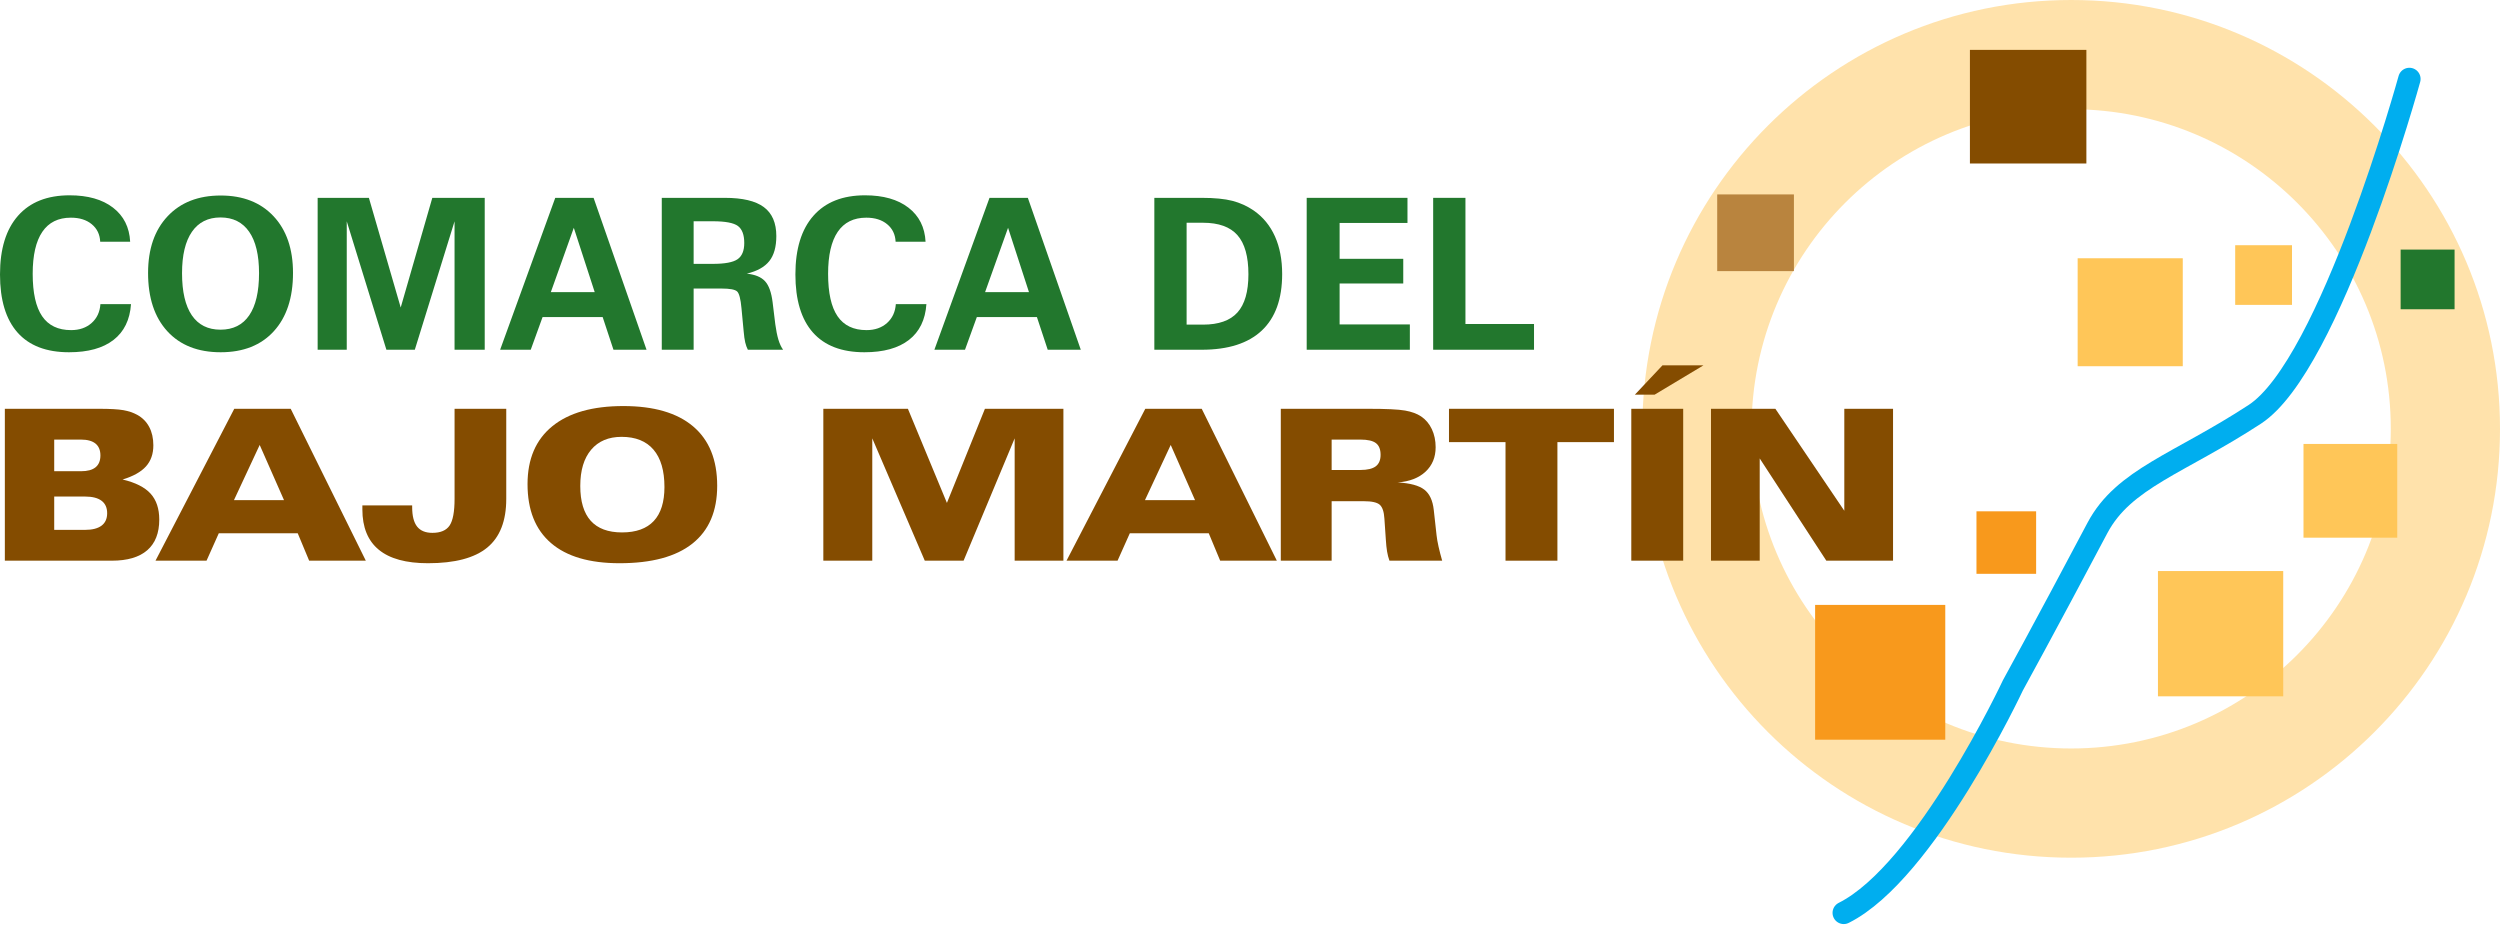
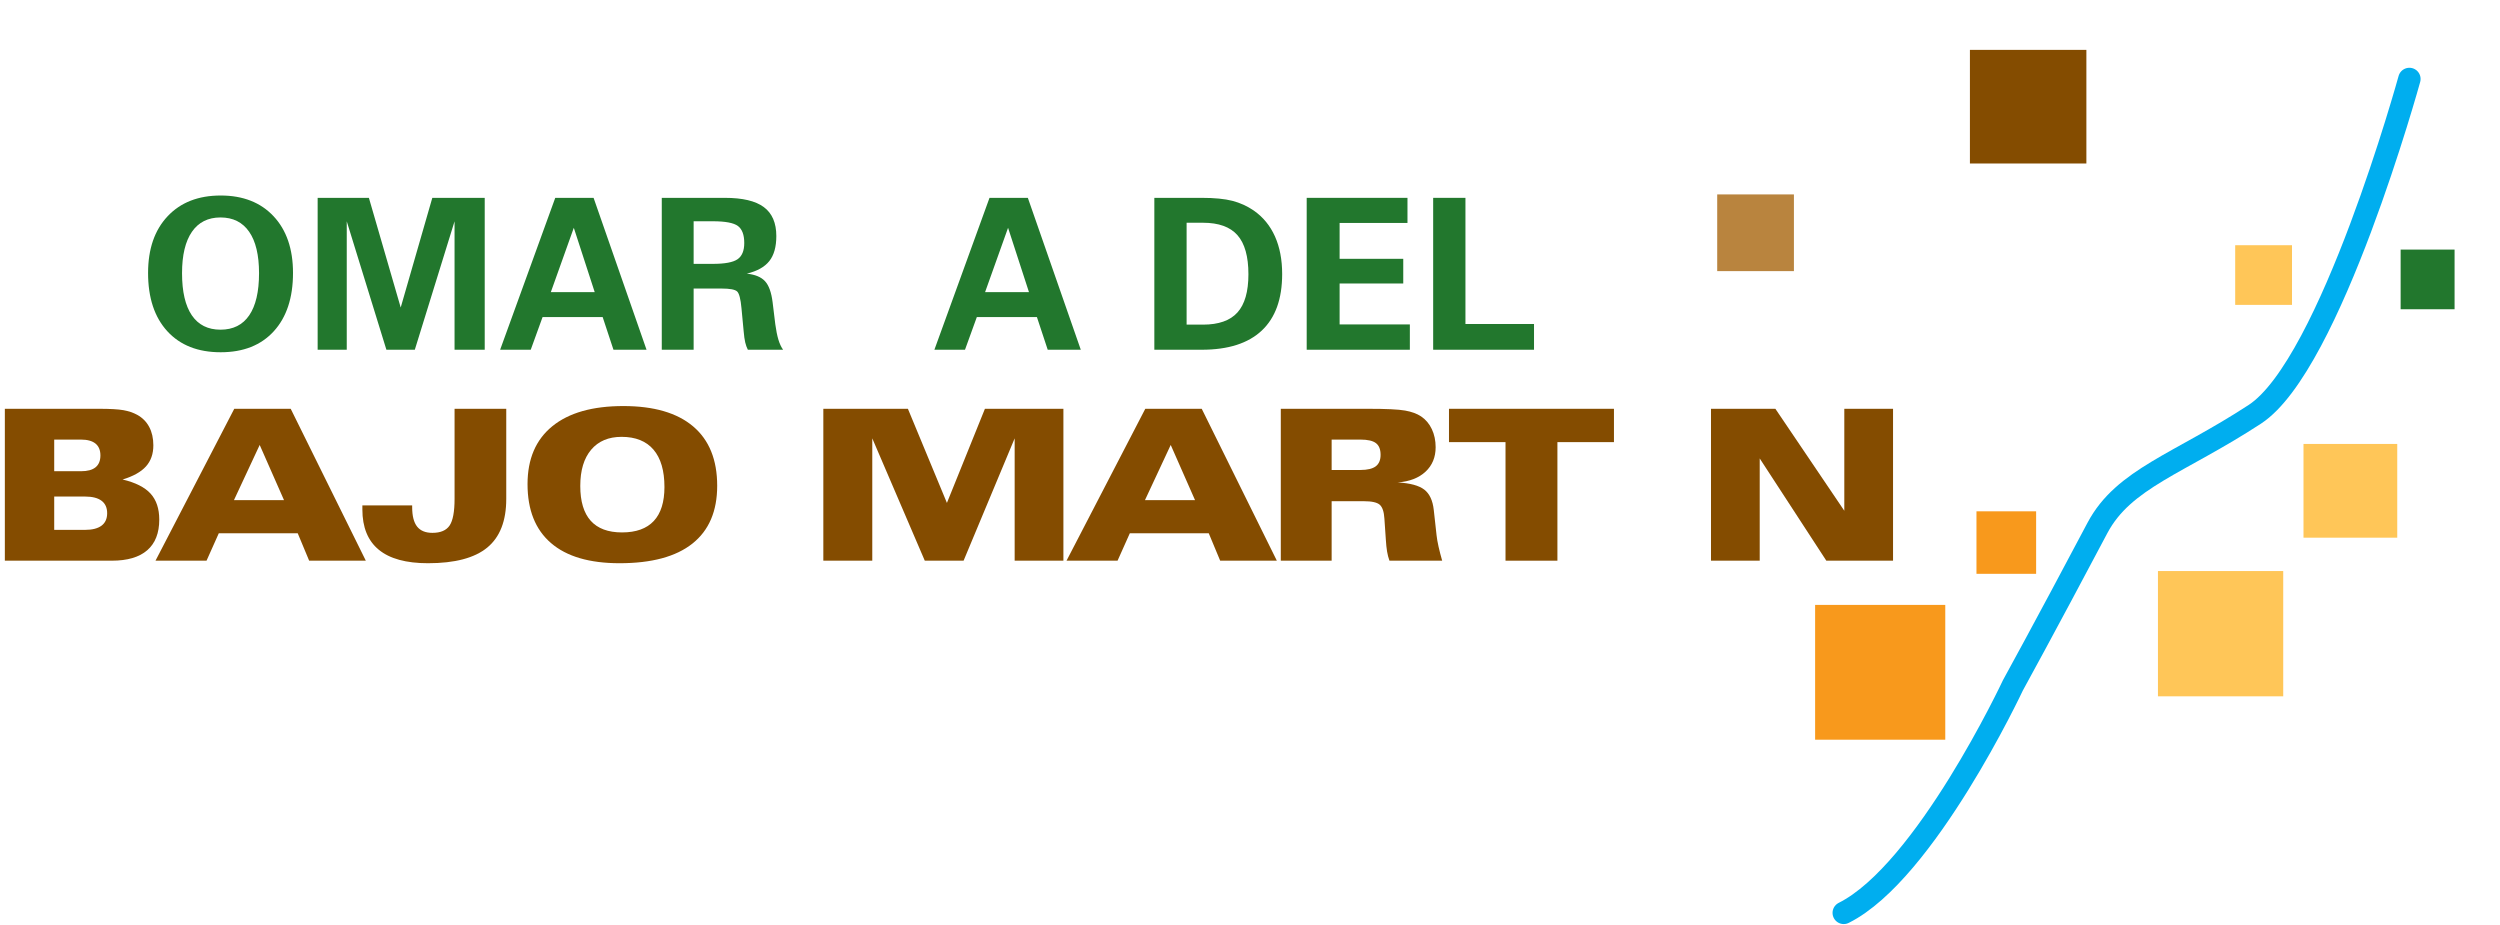
<svg xmlns="http://www.w3.org/2000/svg" width="1116" height="413" viewBox="0 0 1116 413" fill="none">
-   <path fill-rule="evenodd" clip-rule="evenodd" d="M733.133 191.437C733.133 85.714 818.842 0 924.566 0C1030.3 0 1116 85.714 1116 191.437C1116 297.168 1030.3 382.875 924.566 382.875C818.842 382.875 733.133 297.168 733.133 191.437ZM781.886 191.437C781.886 112.633 845.759 48.756 924.566 48.756C1003.37 48.756 1067.25 112.632 1067.25 191.437C1067.25 270.243 1003.37 334.119 924.566 334.119C845.759 334.119 781.886 270.242 781.886 191.437Z" fill="#FFE2AB" />
  <path d="M766.56 86.788H800.805V121.029H766.56V86.788Z" fill="#B9843E" />
  <path d="M879.371 22.265H931.362V72.984H879.371V22.265Z" fill="#844C00" />
-   <path d="M927.462 115.286H974.387V163.48H927.462V115.286Z" fill="#FFC658" />
-   <path d="M1071.64 111.416H1095.72V138.049H1071.64V111.416Z" fill="#22772D" />
+   <path d="M1071.64 111.416H1095.72V138.049H1071.64V111.416" fill="#22772D" />
  <path d="M997.789 109.466H1023.15V136.099H997.789V109.466Z" fill="#FFC658" />
  <path d="M1028.28 198.176H1070.13V240.022H1028.28V198.176Z" fill="#FFC658" />
  <path d="M963.309 254.915H1019.23V310.837H963.309V254.915Z" fill="#FFC658" />
  <path d="M882.295 228.253H908.928V256.154H882.295V228.253Z" fill="#F8991C" />
  <path d="M810.268 270.029H868.37V330.205H810.268V270.029Z" fill="#F8991C" />
  <path d="M1075.55 35.251C1075.55 35.251 1040.42 162.804 1006.57 184.934C972.729 207.056 947.996 213.567 936.285 235.689C912.285 281.023 898.539 305.977 898.539 305.977C898.539 305.977 859.491 389.279 823.047 407.502" stroke="#00AEEF" stroke-width="10" stroke-miterlimit="3.864" stroke-linecap="round" />
  <path fill-rule="evenodd" clip-rule="evenodd" d="M2.163 250.29V182.486H44.178C49.173 182.486 52.823 182.692 55.121 183.105C57.419 183.518 59.447 184.201 61.19 185.147C63.553 186.435 65.353 188.242 66.598 190.569C67.836 192.896 68.455 195.643 68.455 198.795C68.455 202.623 67.359 205.761 65.154 208.216C62.948 210.664 59.469 212.613 54.723 214.051C60.458 215.402 64.62 217.502 67.21 220.348C69.8 223.201 71.095 227.065 71.095 231.939C71.095 237.945 69.309 242.506 65.737 245.622C62.165 248.732 56.893 250.29 49.906 250.29L2.163 250.29ZM24.199 221.657V236.536H37.931C41.19 236.536 43.652 235.91 45.324 234.657C46.996 233.405 47.836 231.548 47.836 229.1C47.836 226.652 47.003 224.795 45.345 223.543C43.687 222.29 41.218 221.657 37.931 221.657H24.199ZM24.199 196.233V210.358H36.138C39.048 210.358 41.225 209.774 42.663 208.593C44.1 207.419 44.826 205.654 44.826 203.299C44.826 200.972 44.093 199.215 42.642 198.019C41.183 196.831 39.02 196.233 36.138 196.233H24.199ZM92.199 250.29H69.416L104.572 182.486H129.774L163.3 250.29H138.006L132.904 238.052H97.67L92.199 250.29ZM126.785 223.265L115.927 198.624L104.436 223.265H126.785Z" fill="#844C00" />
  <path d="M202.918 222.724V182.493H225.992V222.724C225.992 232.551 223.16 239.795 217.503 244.441C211.854 249.095 203.031 251.422 191.049 251.422C181.302 251.422 173.987 249.422 169.099 245.409C164.211 241.403 161.763 235.397 161.763 227.407V225.621H183.991V226.403C183.991 230.317 184.724 233.199 186.197 235.07C187.677 236.934 189.947 237.867 193.02 237.867C196.67 237.867 199.232 236.771 200.705 234.586C202.178 232.395 202.918 228.445 202.918 222.724Z" fill="#844C00" />
  <path fill-rule="evenodd" clip-rule="evenodd" d="M276.56 251.422C263.133 251.422 252.93 248.419 245.957 242.413C238.977 236.401 235.491 227.641 235.491 216.114C235.491 204.893 239.176 196.283 246.548 190.277C253.926 184.265 264.492 181.262 278.26 181.262C291.9 181.262 302.295 184.3 309.439 190.363C316.582 196.432 320.154 205.263 320.154 216.847C320.154 228.189 316.476 236.785 309.111 242.641C301.754 248.497 290.904 251.422 276.56 251.422ZM259.035 216.94C259.035 223.835 260.593 229.015 263.702 232.48C266.812 235.938 271.465 237.674 277.662 237.674C283.945 237.674 288.676 235.974 291.85 232.572C295.023 229.171 296.61 224.112 296.61 217.402C296.61 210.108 294.981 204.551 291.736 200.737C288.485 196.923 283.732 195.009 277.477 195.009C271.65 195.009 267.118 196.93 263.887 200.759C260.65 204.587 259.035 209.981 259.035 216.94Z" fill="#844C00" />
  <path d="M367.534 250.29V182.486H405.287L422.705 224.503L439.668 182.486H474.703V250.29H452.944V195.678L430.147 250.29H412.822L389.385 195.678V250.29H367.534Z" fill="#844C00" />
  <path fill-rule="evenodd" clip-rule="evenodd" d="M498.88 250.29H476.097L511.253 182.486H536.455L569.982 250.29H544.687L539.586 238.052H504.351L498.88 250.29ZM533.467 223.265L522.609 198.624L511.111 223.265H533.467ZM571.747 250.29V182.486H610.631C618.763 182.486 624.292 182.742 627.223 183.269C630.155 183.788 632.538 184.663 634.381 185.887C636.438 187.268 638.031 189.16 639.17 191.565C640.301 193.97 640.87 196.66 640.87 199.634C640.87 204.11 639.369 207.753 636.359 210.557C633.35 213.36 629.209 214.961 623.929 215.36C629.458 215.666 633.407 216.733 635.783 218.555C638.16 220.383 639.582 223.422 640.038 227.684L641.283 238.941C641.433 240.378 641.731 242.079 642.173 244.043C642.614 245.999 643.147 248.084 643.788 250.29H620.25C619.788 249.031 619.439 247.672 619.19 246.199C618.948 244.726 618.763 242.954 618.635 240.869L617.995 231.498C617.81 228.467 617.127 226.41 615.946 225.343C614.764 224.269 612.367 223.735 608.745 223.735H594.444V250.29H571.747ZM594.444 196.233V209.795H607.322C610.417 209.795 612.687 209.247 614.131 208.166C615.568 207.077 616.294 205.362 616.294 203.036C616.294 200.617 615.604 198.88 614.224 197.82C612.843 196.76 610.545 196.233 607.322 196.233H594.444Z" fill="#844C00" />
  <path d="M672.063 250.29V197.365H646.826V182.486H720.468V197.365H695.23V250.29H672.063Z" fill="#844C00" />
-   <path fill-rule="evenodd" clip-rule="evenodd" d="M729.81 176.174L742.127 163.089H760.412L738.633 176.174H729.81ZM751.376 250.29H728.209V182.486H751.376V250.29Z" fill="#844C00" />
  <path d="M763.785 250.29V182.486H792.531L823.297 227.997V182.486H845.055V250.29H815.271L785.536 204.644V250.29H763.785Z" fill="#844C00" />
-   <path d="M58.48 135.779C57.989 142.767 55.384 148.096 50.667 151.754C45.943 155.418 39.326 157.247 30.802 157.247C20.691 157.247 13.028 154.308 7.813 148.424C2.604 142.539 0 133.894 0 122.495C0 111.124 2.682 102.4 8.047 96.316C13.405 90.233 21.082 87.187 31.072 87.187C39.226 87.187 45.687 89.023 50.447 92.687C55.214 96.359 57.768 101.432 58.103 107.907H44.733C44.577 104.648 43.324 102.044 40.962 100.094C38.607 98.145 35.498 97.17 31.641 97.17C26.006 97.17 21.751 99.276 18.891 103.489C16.031 107.701 14.593 113.949 14.593 122.224C14.593 130.741 16.002 137.06 18.82 141.18C21.637 145.3 25.942 147.363 31.734 147.363C35.469 147.363 38.521 146.303 40.898 144.19C43.275 142.076 44.577 139.273 44.825 135.779L58.48 135.779Z" fill="#22772D" />
  <path fill-rule="evenodd" clip-rule="evenodd" d="M66.1 121.847C66.1 111.152 69.003 102.72 74.816 96.544C80.622 90.368 88.527 87.279 98.517 87.279C108.478 87.279 116.347 90.368 122.132 96.544C127.91 102.72 130.798 111.152 130.798 121.847C130.798 132.912 127.945 141.578 122.246 147.847C116.539 154.116 108.634 157.247 98.517 157.247C88.371 157.247 80.43 154.123 74.695 147.869C68.968 141.614 66.1 132.94 66.1 121.847ZM81.263 121.961C81.263 130.208 82.721 136.477 85.631 140.753C88.549 145.03 92.81 147.171 98.424 147.171C104.067 147.171 108.35 145.03 111.26 140.753C114.177 136.477 115.636 130.208 115.636 121.961C115.636 113.864 114.163 107.694 111.217 103.446C108.272 99.198 104.01 97.071 98.424 97.071C92.875 97.071 88.627 99.205 85.681 103.467C82.735 107.73 81.263 113.892 81.263 121.961Z" fill="#22772D" />
  <path d="M141.798 156.123V88.319H164.673L178.876 137.274L192.985 88.319H216.379V156.123H202.911V98.8L185.172 156.123H172.486L154.791 98.8V156.123H141.798Z" fill="#22772D" />
  <path fill-rule="evenodd" clip-rule="evenodd" d="M245.886 130.414H265.481L256.146 101.688L245.886 130.414ZM223.26 156.123L247.864 88.319H264.976L288.613 156.123H273.849L269.025 141.529H242.208L236.921 156.123H223.26ZM295.415 156.123V88.319H323.583C331.474 88.319 337.273 89.692 340.98 92.453C344.694 95.213 346.551 99.518 346.551 105.374C346.551 110.184 345.512 113.906 343.42 116.546C341.336 119.179 337.985 121.05 333.381 122.153C337.095 122.551 339.806 123.676 341.507 125.533C343.214 127.383 344.345 130.514 344.893 134.925L346.089 144.717C346.459 147.449 346.914 149.726 347.462 151.569C348.01 153.404 348.714 154.92 349.568 156.123H333.837C333.353 155.169 332.962 154.081 332.67 152.857C332.385 151.626 332.143 149.961 331.965 147.84L330.998 137.594C330.628 133.453 329.973 130.955 329.041 130.094C328.102 129.24 325.811 128.806 322.16 128.806H309.638V156.123L295.415 156.123ZM309.638 117.791H318.197C323.569 117.791 327.255 117.101 329.247 115.721C331.24 114.333 332.236 111.928 332.236 108.484C332.236 104.834 331.297 102.301 329.411 100.885C327.518 99.476 323.783 98.771 318.197 98.771H309.638V117.791Z" fill="#22772D" />
-   <path d="M413.548 135.779C413.057 142.767 410.453 148.096 405.735 151.754C401.011 155.418 394.394 157.247 385.87 157.247C375.759 157.247 368.096 154.308 362.881 148.424C357.673 142.539 355.068 133.894 355.068 122.494C355.068 111.124 357.751 102.4 363.116 96.316C368.473 90.233 376.15 87.187 386.14 87.187C394.294 87.187 400.755 89.022 405.515 92.687C410.282 96.359 412.837 101.432 413.171 107.907H399.802C399.645 104.648 398.393 102.044 396.031 100.094C393.676 98.145 390.566 97.17 386.71 97.17C381.075 97.17 376.827 99.276 373.96 103.488C371.099 107.701 369.662 113.948 369.662 122.224C369.662 130.741 371.071 137.06 373.888 141.179C376.713 145.299 381.01 147.363 386.802 147.363C390.538 147.363 393.59 146.303 395.967 144.189C398.336 142.076 399.645 139.273 399.894 135.779L413.548 135.779Z" fill="#22772D" />
  <path fill-rule="evenodd" clip-rule="evenodd" d="M439.739 130.414H459.334L449.999 101.688L439.739 130.414ZM417.112 156.123L441.717 88.319H458.829L482.465 156.123H467.701L462.877 141.529H436.06L430.774 156.123H417.112ZM529.703 144.916H537.017C544.005 144.916 549.134 143.108 552.393 139.487C555.659 135.872 557.296 130.186 557.296 122.423C557.296 114.489 555.659 108.669 552.393 104.976C549.135 101.276 544.005 99.433 537.017 99.433H529.703V144.916ZM515.295 156.123V88.319H536.462C542.14 88.319 546.694 88.767 550.13 89.649C553.567 90.538 556.741 91.983 559.658 93.975C563.834 96.885 566.993 100.735 569.142 105.531C571.284 110.334 572.358 115.934 572.358 122.338C572.358 133.431 569.334 141.835 563.272 147.548C557.21 153.262 548.273 156.123 536.462 156.123L515.295 156.123Z" fill="#22772D" />
  <path d="M583.309 156.123V88.319H628.298V99.525H598.001V115.535H626.412V126.55H598.001V144.823H629.358V156.123H583.309ZM639.767 156.123V88.319H654.175V144.631H684.785V156.123H639.767Z" fill="#22772D" />
</svg>